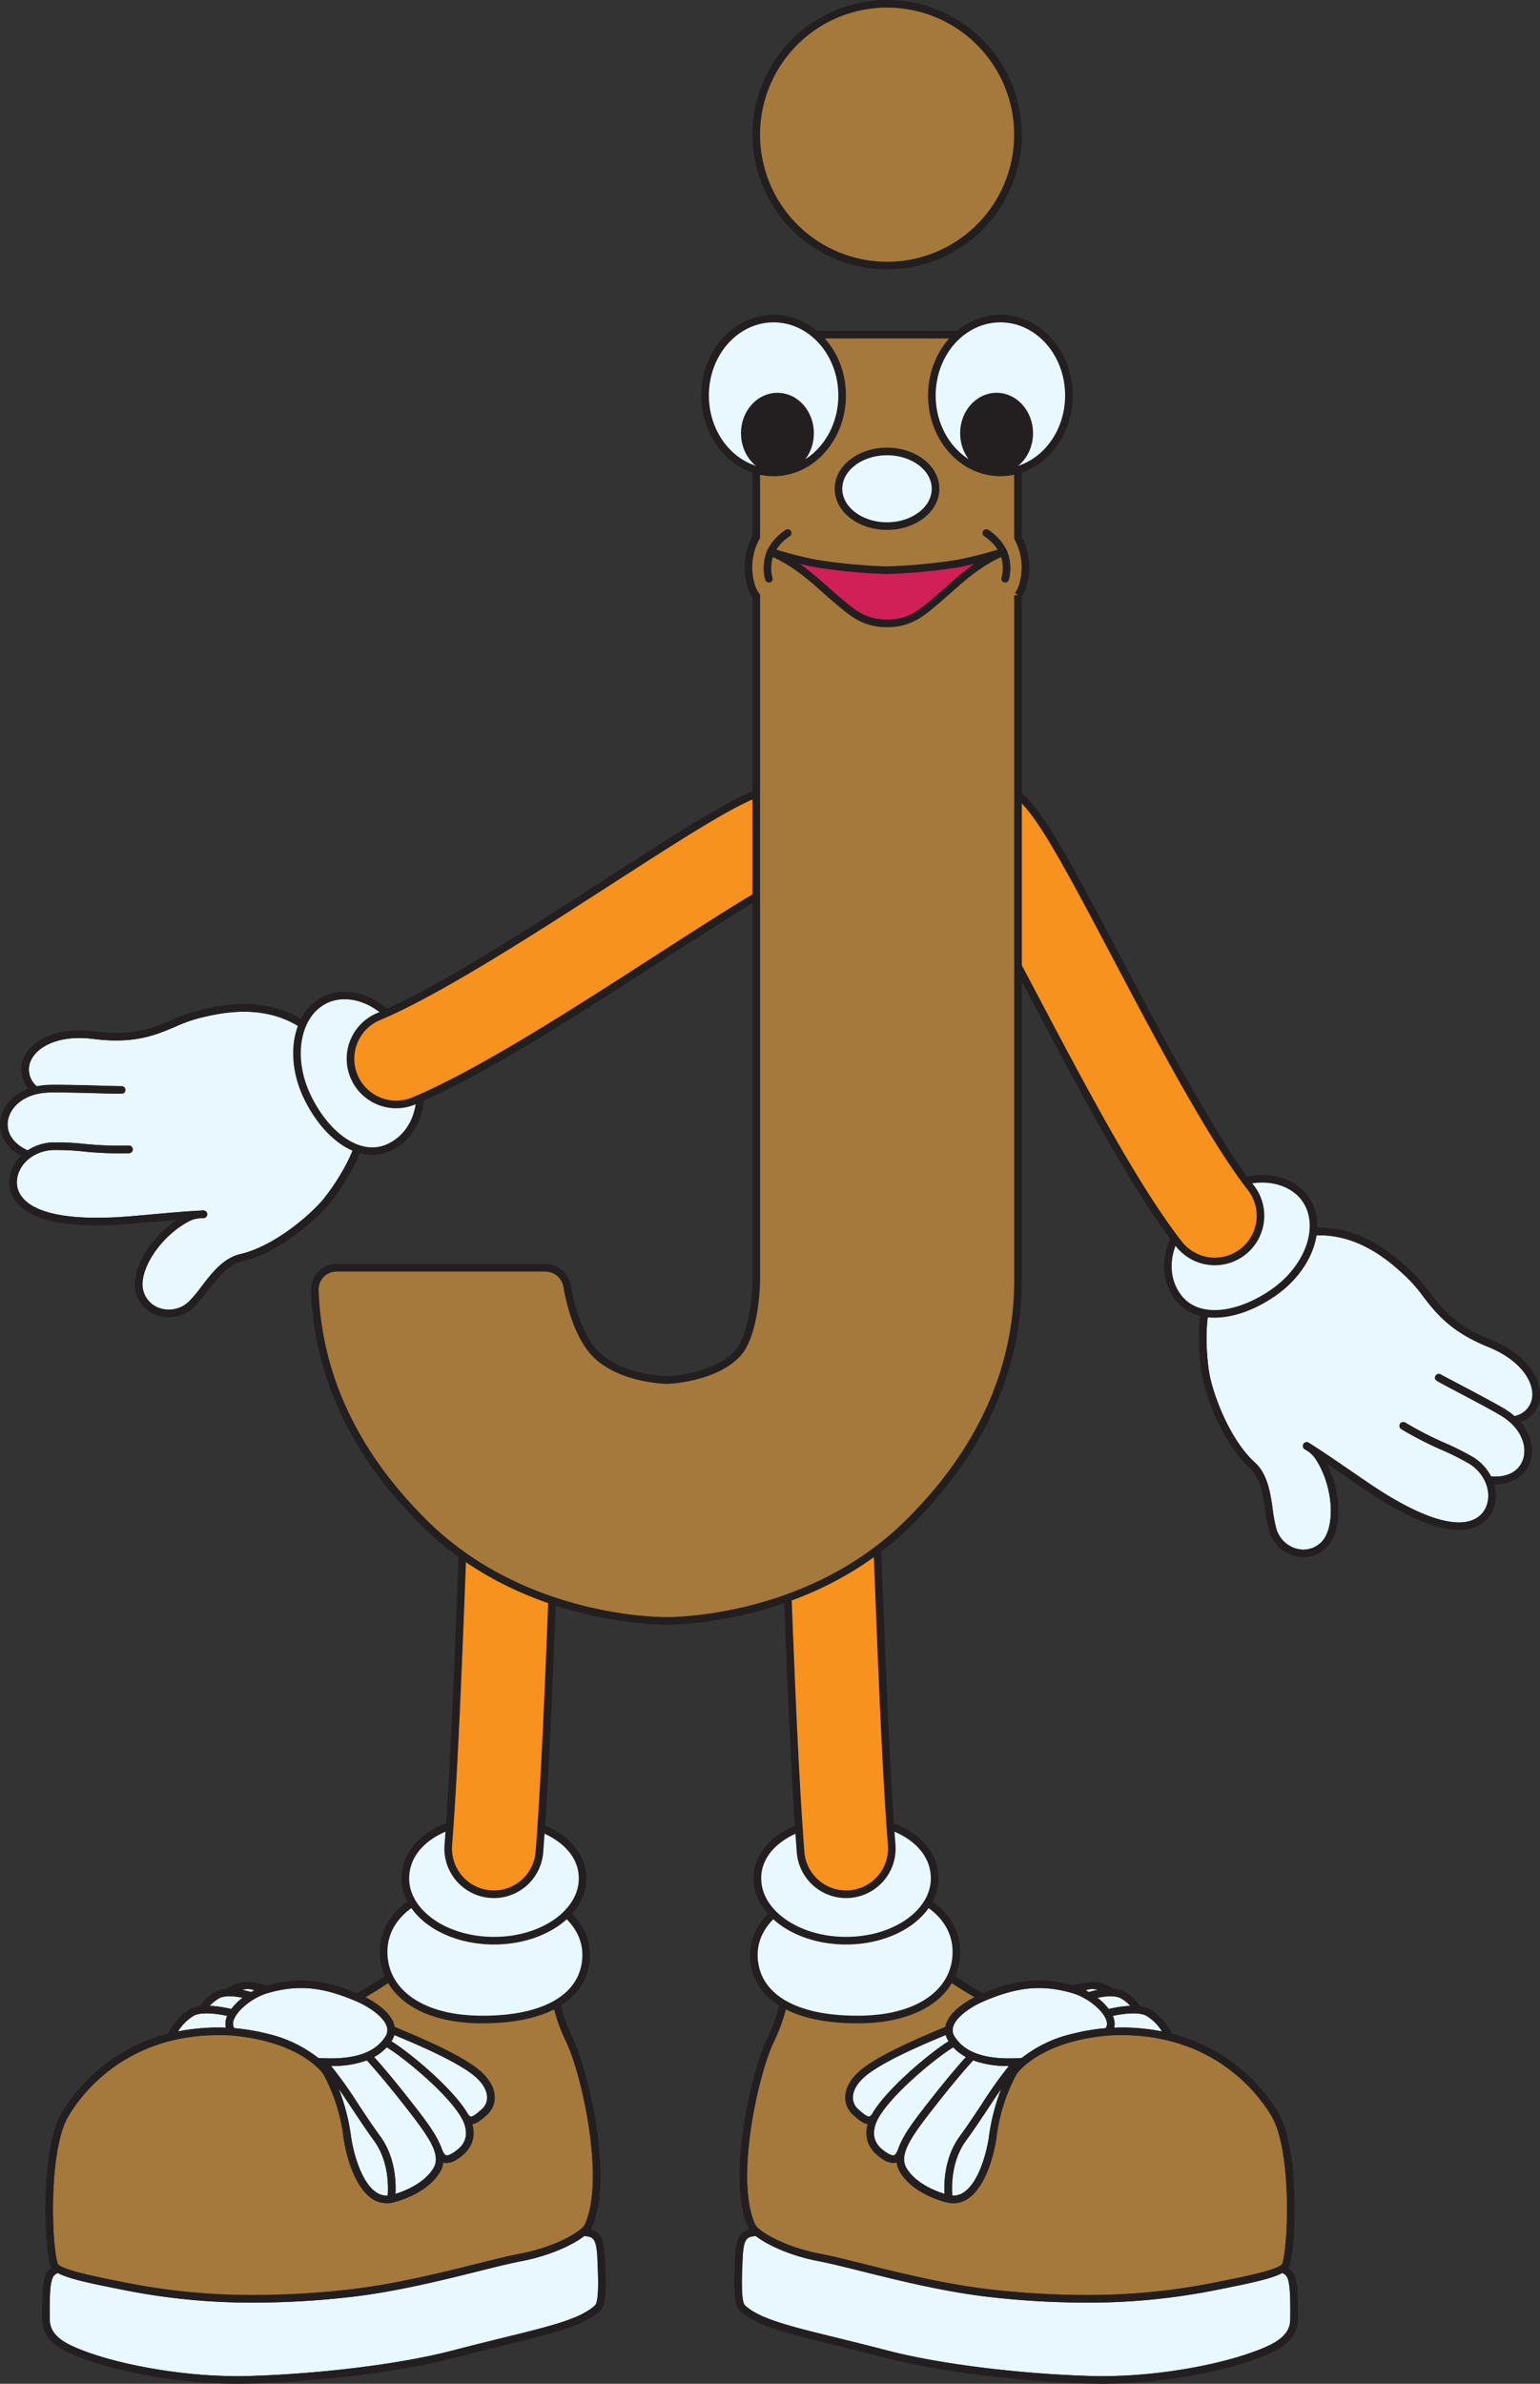
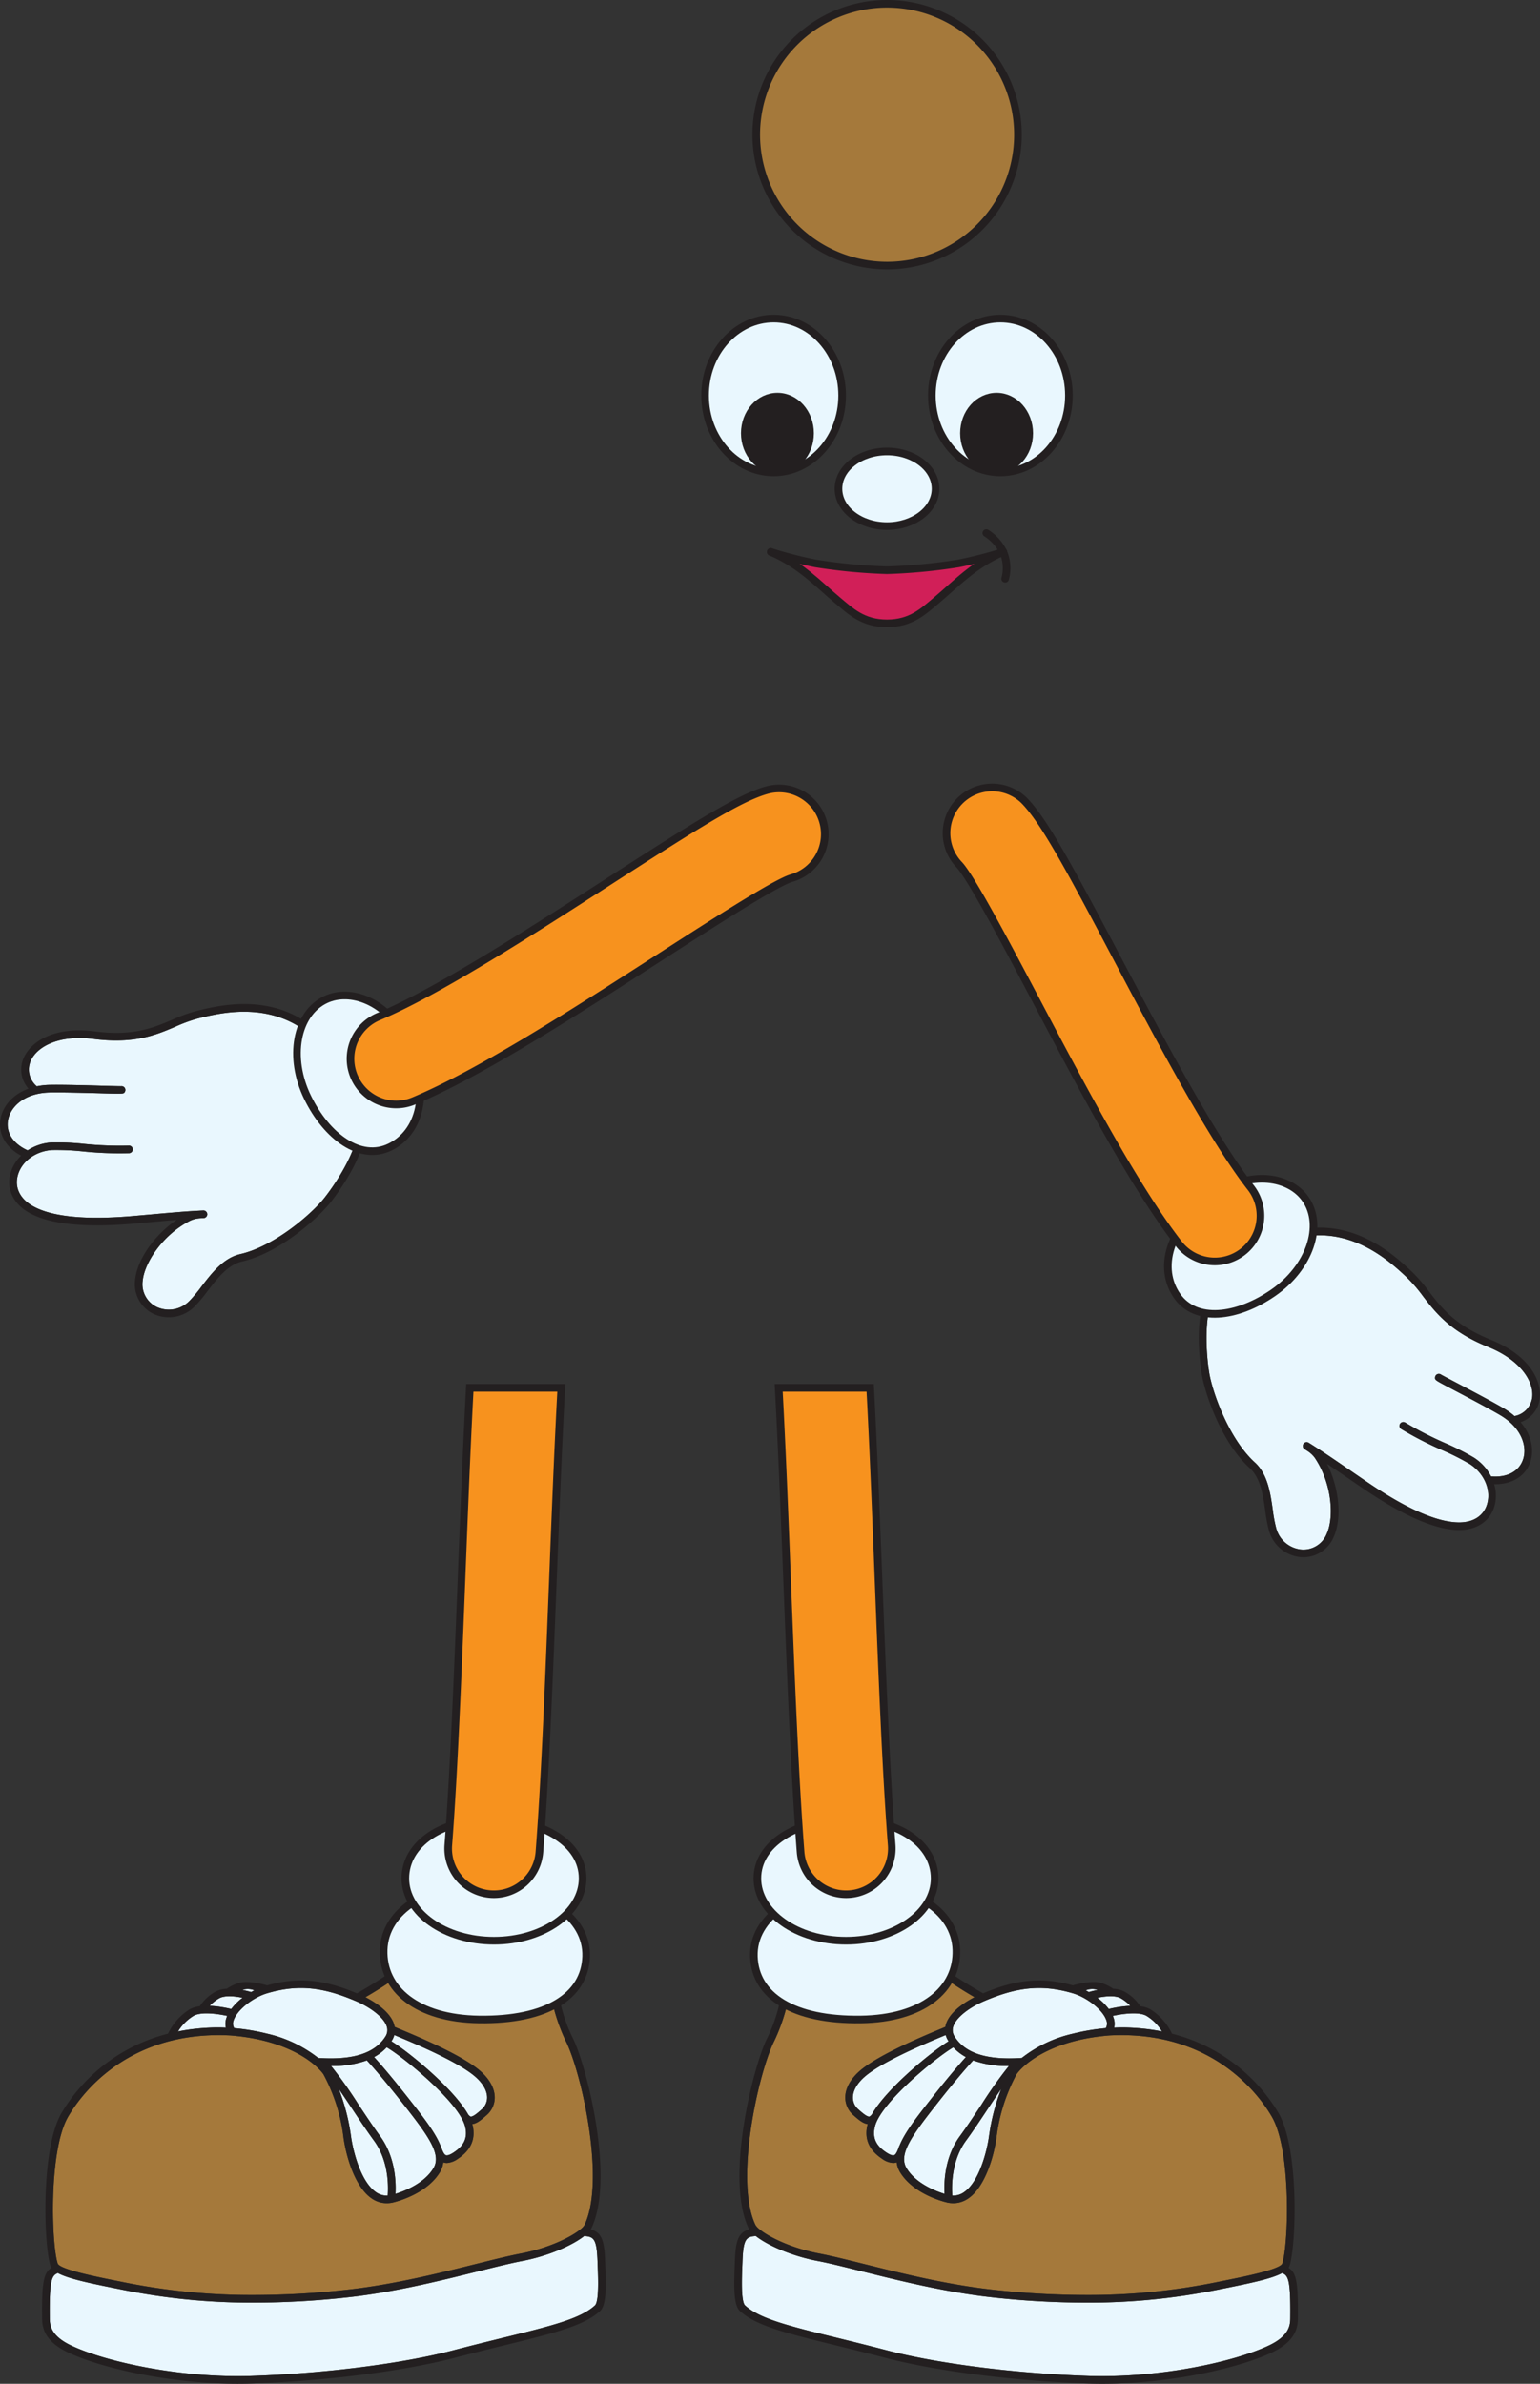
<svg xmlns="http://www.w3.org/2000/svg" viewBox="0 0 404.504 625.952">
  <rect x="0" y="0" width="404.504" height="625.952" fill="#333333" stroke="none" />
  <g id="Layer_2" data-name="Layer 2">
    <g id="j">
      <path d="M402.477,366.784a5.738,5.738,0,0,1-4.677,5.062,18.386,18.386,0,0,0-2.688-1.941c-2.819-1.674-8.822-4.836-12.8-6.927-1.777-.936-3.46-1.822-3.779-2.012a1,1,0,0,0-.582-.2h-.02a1,1,0,0,0-1,.98c-.013.652-.013.652,4.45,3,3.954,2.082,9.929,5.229,12.7,6.878,5.634,3.344,7.069,8.2,5.993,11.53-1.038,3.214-4.193,4.905-8.433,4.524h0a12.964,12.964,0,0,0-4.5-4.922,67.3,67.3,0,0,0-7.518-3.8,91.31,91.31,0,0,1-10.5-5.391,1,1,0,1,0-1.074,1.688,92.992,92.992,0,0,0,10.741,5.52,66.217,66.217,0,0,1,7.269,3.666c3.783,2.443,5.651,6.774,4.543,10.531-.9,3.048-3.572,4.8-7.333,4.8-5.677,0-13.718-3.507-23.9-10.423-1.594-1.083-3.164-2.16-4.689-3.208-3.706-2.542-7.216-4.949-10.174-6.814-.1-.069-.2-.129-.274-.176-.005,0-.011,0-.016-.007-.169-.105-.343-.216-.508-.318a1,1,0,0,0-1.051,1.7c.2.123.41.258.616.387a7.477,7.477,0,0,1,2.042,1.835c4.5,6.636,5.163,15.524,3.2,19.952a6.6,6.6,0,0,1-6.566,4.2,7.567,7.567,0,0,1-6.726-5.58,36.587,36.587,0,0,1-.915-4.912c-.623-4.363-1.329-9.309-4.7-12.378-6.851-6.228-11.209-18.54-12.018-23.748-1.186-7.624-1.266-20.384,3.564-22.169a1.035,1.035,0,0,0,.161-.077c.275-.162,6.75-3.986,9.341-6.382a44.312,44.312,0,0,1,9.378-6.413c14.6-3.811,25.072,6.043,29.549,10.257a39.636,39.636,0,0,1,4.193,4.882c3.348,4.351,7.143,9.282,17.118,13.317C399.427,357.144,402.859,362.755,402.477,366.784Z" fill="#e9f7fe" />
      <path d="M391.644,351.838c-9.471-3.831-12.934-8.331-16.283-12.683a41.224,41.224,0,0,0-4.407-5.118c-4.729-4.452-15.813-14.875-31.527-10.709a1,1,0,0,0,.511,1.933c14.656-3.881,25.159,6.009,29.645,10.232a39.636,39.636,0,0,1,4.193,4.882c3.348,4.351,7.143,9.282,17.118,13.317,8.533,3.452,11.965,9.063,11.583,13.092a5.738,5.738,0,0,1-4.677,5.062,18.386,18.386,0,0,0-2.688-1.941c-2.819-1.674-8.822-4.836-12.8-6.927-1.777-.936-3.46-1.822-3.779-2.012a1,1,0,0,0-.582-.2h-.02a1,1,0,0,0-1,.98c-.013.652-.013.652,4.45,3,3.954,2.082,9.929,5.229,12.7,6.878,5.634,3.344,7.069,8.2,5.993,11.53-1.038,3.214-4.193,4.905-8.433,4.524h0a12.964,12.964,0,0,0-4.5-4.922,67.3,67.3,0,0,0-7.518-3.8,91.31,91.31,0,0,1-10.5-5.391,1,1,0,1,0-1.074,1.688,92.992,92.992,0,0,0,10.741,5.52,66.217,66.217,0,0,1,7.269,3.666c3.783,2.443,5.651,6.774,4.543,10.531-.9,3.048-3.572,4.8-7.333,4.8-5.677,0-13.718-3.507-23.9-10.423-1.594-1.083-3.164-2.16-4.689-3.208-3.706-2.542-7.216-4.949-10.174-6.814-.1-.069-.2-.129-.274-.176-.005,0-.011,0-.016-.007-.169-.105-.343-.216-.508-.318a1,1,0,0,0-1.051,1.7c.2.123.41.258.616.387a7.477,7.477,0,0,1,2.042,1.835c4.5,6.636,5.163,15.524,3.2,19.952a6.6,6.6,0,0,1-6.566,4.2,7.567,7.567,0,0,1-6.726-5.58,36.587,36.587,0,0,1-.915-4.912c-.623-4.363-1.329-9.309-4.7-12.378-6.851-6.228-11.209-18.54-12.018-23.748-1.186-7.624-1.266-20.384,3.564-22.169a1,1,0,1,0-.693-1.876c-6.445,2.381-6.079,16.428-4.848,24.353.762,4.9,5,17.97,12.65,24.92,2.843,2.584,3.5,7.152,4.071,11.181a37.829,37.829,0,0,0,.976,5.195,9.55,9.55,0,0,0,8.515,7.01c.193.013.383.019.573.019a8.651,8.651,0,0,0,7.953-5.407c2.194-4.966,1.369-12.841-1.769-19.11,1.591,1.075,3.256,2.217,4.966,3.39,1.528,1.05,3.1,2.129,4.7,3.214,10.519,7.145,18.938,10.768,25.023,10.768,4.642,0,8.1-2.329,9.251-6.231a10.226,10.226,0,0,0-.063-5.818c.107,0,.218.015.323.015,4.527,0,8-2.211,9.207-5.96.963-2.978.355-6.9-2.587-10.326a7.488,7.488,0,0,0,5.067-6.472C404.888,362.554,401.781,355.939,391.644,351.838Z" fill="#231f20" />
      <path d="M309.142,340.248c4.863,7.052,15.717,5.828,25.259-.754s13.4-17.682,8.469-24.683c-4.129-5.858-14.311-7.667-23.831-1.1C306.485,322.369,304.279,333.2,309.142,340.248Z" fill="#e9f7fe" stroke="#231f20" stroke-linecap="round" stroke-linejoin="round" stroke-width="2" />
      <path d="M319.1,331.242a11.978,11.978,0,0,1-9.475-4.625c-11.6-14.889-25.4-41.029-37.576-64.093-7.573-14.347-17-32.2-20.125-35.48A12,12,0,0,1,268.9,210.089c5.259,5.26,11.971,17.755,24.364,41.231,11.13,21.086,24.984,47.329,35.283,60.545a12,12,0,0,1-9.457,19.377Z" fill="#f7921e" stroke="#231f20" stroke-miterlimit="10" stroke-width="2" />
      <path d="M24.591,272.82c10.671,1.376,16.4-1.06,21.448-3.21a39.538,39.538,0,0,1,6.049-2.2c5.968-1.476,19.924-4.93,30.781,5.553A44.365,44.365,0,0,1,87.9,283.154c1.083,3.358,4.85,9.867,5.01,10.143a.977.977,0,0,0,.1.145c3.334,3.925-3,15.006-7.767,21.069-3.259,4.141-13.095,12.733-22.121,14.8-4.447,1.019-7.488,4.982-10.171,8.48a36.643,36.643,0,0,1-3.2,3.831,7.569,7.569,0,0,1-8.6,1.565,6.6,6.6,0,0,1-3.662-6.882c.465-4.82,5.407-12.237,12.578-15.816a7.491,7.491,0,0,1,2.681-.6c.242-.011.491-.025.726-.034a1,1,0,1,0-.082-2c-.193.008-.4.019-.6.028-.007,0-.012,0-.018,0-.089,0-.2.01-.325.019-3.492.174-7.732.55-12.208.949-1.843.165-3.74.333-5.66.5-12.265,1.033-20.992.145-25.939-2.639-3.279-1.845-4.751-4.679-4.039-7.776.877-3.818,4.629-6.675,9.124-6.949a66.079,66.079,0,0,1,8.132.37,92.929,92.929,0,0,0,12.069.457,1,1,0,0,0-.109-2,91.539,91.539,0,0,1-11.8-.453,67.009,67.009,0,0,0-8.417-.373,12.948,12.948,0,0,0-6.337,2.081l0,0c-3.881-1.748-5.8-4.769-5.13-8.079.7-3.429,4.328-6.957,10.878-7.109,3.228-.075,9.979.113,14.446.238,5.042.14,5.042.14,5.35-.434a1,1,0,0,0-.39-1.345l-.018-.01a1,1,0,0,0-.606-.11c-.372.009-2.272-.044-4.28-.1-4.488-.126-11.27-.315-14.548-.239a18.44,18.44,0,0,0-3.295.374,5.738,5.738,0,0,1-1.592-6.705C9.718,274.849,15.462,271.643,24.591,272.82Z" fill="#e9f7fe" />
      <path d="M24.847,270.836c10.132,1.307,15.357-.916,20.409-3.067a41.225,41.225,0,0,1,6.351-2.3c6.305-1.56,21.076-5.207,32.728,6.129a1,1,0,0,1-1.395,1.435c-10.867-10.571-24.871-7.1-30.852-5.623a39.538,39.538,0,0,0-6.049,2.2c-5.051,2.15-10.777,4.586-21.448,3.21-9.129-1.177-14.873,2.029-16.515,5.729a5.738,5.738,0,0,0,1.592,6.705,18.44,18.44,0,0,1,3.3-.374c3.278-.076,10.06.113,14.548.239,2.008.056,3.908.109,4.28.1a1,1,0,0,1,.606.11l.018.01a1,1,0,0,1,.39,1.345c-.308.574-.308.574-5.35.434-4.467-.125-11.218-.313-14.446-.238-6.55.152-10.183,3.68-10.878,7.109-.671,3.31,1.249,6.331,5.13,8.079l0,0A12.948,12.948,0,0,1,13.6,299.99a67.009,67.009,0,0,1,8.417.373,91.539,91.539,0,0,0,11.8.453,1,1,0,0,1,.109,2,92.929,92.929,0,0,1-12.069-.457,66.079,66.079,0,0,0-8.132-.37c-4.495.274-8.247,3.131-9.124,6.949-.712,3.1.76,5.931,4.039,7.776,4.947,2.784,13.674,3.672,25.939,2.639,1.92-.163,3.817-.331,5.66-.5,4.476-.4,8.716-.775,12.208-.949.124-.009.236-.016.325-.019.006,0,.011,0,.018,0,.2-.009.405-.02.6-.028a1,1,0,1,1,.082,2c-.235.009-.484.023-.726.034a7.491,7.491,0,0,0-2.681.6c-7.171,3.579-12.113,11-12.578,15.816a6.6,6.6,0,0,0,3.662,6.882,7.569,7.569,0,0,0,8.6-1.565,36.643,36.643,0,0,0,3.2-3.831c2.683-3.5,5.724-7.461,10.171-8.48,9.026-2.068,18.862-10.66,22.121-14.8,4.772-6.063,11.1-17.144,7.767-21.069a1,1,0,1,1,1.524-1.3c4.449,5.237-2.759,17.3-7.719,23.6-3.066,3.894-13.175,13.206-23.246,15.513-3.746.858-6.553,4.519-9.032,7.748a37.831,37.831,0,0,1-3.4,4.048A9.548,9.548,0,0,1,40.28,344.99q-.261-.125-.508-.265a8.65,8.65,0,0,1-4.279-8.612c.523-5.4,5.1-11.862,10.913-15.786-1.913.157-3.924.335-5.989.519-1.847.165-3.746.334-5.671.5-12.671,1.068-21.784.1-27.087-2.888-4.046-2.277-5.918-6-5.007-9.967a10.226,10.226,0,0,1,2.908-5.039c-.094-.051-.2-.094-.289-.146-3.944-2.22-5.883-5.848-5.1-9.71.621-3.067,3.076-6.189,7.319-7.729a7.489,7.489,0,0,1-1.242-8.125C8.049,273.68,14,269.438,24.847,270.836Z" fill="#231f20" />
      <path d="M102.429,301.2c-7.7,3.76-16.556-2.629-21.643-13.045s-3.009-21.984,4.725-25.665c6.471-3.079,16.232.338,21.308,10.73C113.512,286.921,110.125,297.439,102.429,301.2Z" fill="#e9f7fe" stroke="#231f20" stroke-linecap="round" stroke-linejoin="round" stroke-width="2" />
      <path d="M98.172,288.469a11.977,11.977,0,0,0,10.525.617c17.413-7.286,42.259-23.3,64.181-37.427,13.636-8.788,30.608-19.726,34.939-21.049a12,12,0,1,0-6.488-23.106c-7.162,2-19.139,9.6-41.453,23.982-20.042,12.917-44.985,28.992-60.442,35.459a12,12,0,0,0-1.262,21.524Z" fill="#f7921e" stroke="#231f20" stroke-miterlimit="10" stroke-width="2" />
      <path d="M288.3,522.538a23.32,23.32,0,0,0-2.293.556q-.417-.24-.838-.454A4.43,4.43,0,0,1,288.3,522.538Z" fill="#e9f7fe" />
      <path d="M301.117,529.331a12.3,12.3,0,0,1,4.1,4.1,54.417,54.417,0,0,0-10.68-1.031c-.62,0-1.255.032-1.885.052a4.643,4.643,0,0,0-.133-2.521c-.062-.195-.14-.388-.222-.581C294.682,528.823,299.089,528.188,301.117,529.331Z" fill="#e9f7fe" />
      <path d="M294.422,524.742a10.835,10.835,0,0,1,2.475,1.964,30,30,0,0,0-5.664.836,15.346,15.346,0,0,0-2.97-2.949C290.239,524.185,292.96,523.9,294.422,524.742Z" fill="#e9f7fe" />
      <path d="M257.818,552.613c-1.928,2.9-3.921,5.9-5.685,8.3-4.058,5.53-4.208,12.23-4.04,15.17-2.431-.753-7.54-2.743-9.959-6.724-2.221-3.652,1.378-8.548,7.931-16.887,5.415-6.894,8.619-10.433,9.552-11.438a26.471,26.471,0,0,0,9.375,1.474A110.8,110.8,0,0,0,257.818,552.613Z" fill="#e9f7fe" />
      <path d="M262.982,548.525a54.725,54.725,0,0,0-3.223,12.539c-.581,4.086-2.587,11.735-6.417,14.478a4.9,4.9,0,0,1-3.207.992c-.176-2.239-.328-9.069,3.611-14.437,1.79-2.442,3.8-5.458,5.737-8.375C260.6,552.039,261.82,550.207,262.982,548.525Z" fill="#e9f7fe" />
      <path d="M229.867,558.171c1.811-6.417,16.544-18.308,20.539-20.565a12.711,12.711,0,0,0,3.3,2.551c-1.327,1.456-4.375,4.92-9.213,11.078-3.711,4.725-6.821,8.692-8.221,12.167a.937.937,0,0,0-.109.19c-.351,1.053-.782,2.153-1.321,2.338-.407.14-1.141-.128-2.076-.751C230.854,563.906,228.8,561.96,229.867,558.171Z" fill="#e9f7fe" />
      <path d="M228.971,555.278a.954.954,0,0,0-.084.073c-.317.4-.525.424-.594.431-.605.037-1.707-.9-2.667-1.744l-.135-.12a4.075,4.075,0,0,1-1.467-3.214c.036-1.884,1.287-3.92,3.521-5.734,4.769-3.871,15.541-8.376,20.142-10.3l.713-.3a5.588,5.588,0,0,0,.692,1.535c.024.038.052.073.077.11C245,538.515,232.888,548.323,228.971,555.278Z" fill="#e9f7fe" />
      <path d="M336.821,594.355c-.5,1.543-9.876,3.428-14.912,4.441l-2.024.409a168.863,168.863,0,0,1-34.772,3.436,224.148,224.148,0,0,1-24.628-1.423c-11.83-1.315-23.966-4.336-33.717-6.765-4.56-1.135-8.5-2.115-11.494-2.686-9.446-1.8-16.091-5.936-16.86-7.557-5.468-11.544.675-39.221,4.733-47.814a48.236,48.236,0,0,0,3.454-9.456,27.039,27.039,0,0,0,8.1,1.059,80.21,80.21,0,0,0,12.766-1.307l.618-.1a68.782,68.782,0,0,0,14.319-4.353c2.749-1.08,5.122-2.013,6.434-2.013a1.145,1.145,0,0,1,.607.124c2.2,1.482,4.377,2.836,6.538,4.088-2.318,1.191-6.5,3.749-7.528,7.149a5.592,5.592,0,0,0-.152.653c-.369.158-.837.353-1.393.585-4.679,1.957-15.638,6.539-20.63,10.592-2.7,2.192-4.213,4.767-4.26,7.249a6.1,6.1,0,0,0,2.146,4.755l.135.118c1.206,1.063,2.357,2.062,3.609,2.214-1,3.709.254,6.769,3.741,9.09a5.489,5.489,0,0,0,2.941,1.126,2.728,2.728,0,0,0,.893-.147c.015,0,.028-.014.043-.02a6.371,6.371,0,0,0,.892,2.6c3.662,6.025,12.171,7.918,12.584,8.006l.013,0h0l.016,0a7.316,7.316,0,0,0,1.362.13,6.938,6.938,0,0,0,4.106-1.373c4.094-2.932,6.455-10.356,7.233-15.823a46.894,46.894,0,0,1,5.307-16.722.778.778,0,0,0,.059-.068c.056-.085,5.871-8.556,24.216-10.067,1.075-.059,2.156-.089,3.211-.089,25.2,0,36.649,16.417,39.556,21.448C339.242,564.764,338.446,589.371,336.821,594.355Z" fill="#a5793b" />
      <path d="M258.145,525.62c.807-.353,1.588-.669,2.36-.969,7.86-3.058,14.016-3.391,21.293-1.241,3.846,1.136,7.963,4.466,8.812,7.127a2.366,2.366,0,0,1-.13,1.975l-.03.05a56.165,56.165,0,0,0-8.711,1.47,33.918,33.918,0,0,0-13.346,6.353c-9.054.63-14.819-1.181-17.615-5.556a3.055,3.055,0,0,1-.405-2.661c.758-2.5,4.423-5.073,7.732-6.53Z" fill="#e9f7fe" />
      <path d="M338.911,608.579c-.015,1.743-.043,4.66-5.587,7.3-9.113,4.34-28.8,8.6-47.305,8.016-19.3-.634-39.652-3.212-53.106-6.729-4.912-1.283-9.315-2.365-13.2-3.32-12.575-3.091-20.165-4.956-24.006-8.468-1.093-1-.844-7.322-.738-10.022.019-.482.036-.932.05-1.337.192-6.116.962-6.7,3.509-6.859,3.109,2.443,9.334,5.23,16.371,6.571,2.943.56,6.855,1.534,11.385,2.663,9.81,2.442,22.017,5.482,33.98,6.811a226.189,226.189,0,0,0,24.849,1.435,170.813,170.813,0,0,0,35.171-3.477l2.019-.407c6.894-1.387,11.876-2.478,14.47-3.885C338.355,597.524,339.011,598.483,338.911,608.579Z" fill="#e9f7fe" />
      <path d="M338.455,595.5a2.155,2.155,0,0,0,.268-.525c1.739-5.336,2.6-30.6-2.9-40.127a45.645,45.645,0,0,0-27.981-20.828,15.346,15.346,0,0,0-5.743-6.431,7.286,7.286,0,0,0-2.614-.783c-.009-.018-.009-.039-.02-.057a11.7,11.7,0,0,0-4.039-3.736,6.913,6.913,0,0,0-3.024-.792,11.3,11.3,0,0,0-3.281-1.556c-2.352-.685-6.605.465-7.084.6a.982.982,0,0,0-.177.09c-8-2.26-14.757-1.675-23.634,2.064q-3.786-2.123-7.656-4.725a3.033,3.033,0,0,0-1.726-.466c-1.691,0-4.107.95-7.165,2.152a67.152,67.152,0,0,1-13.91,4.239l-.62.1A78.774,78.774,0,0,1,214.706,526a22.843,22.843,0,0,1-8.479-1.32,1,1,0,0,0-1.369.784,40.317,40.317,0,0,1-3.52,10.079c-3.617,7.659-10.861,36.584-4.73,49.524a3.281,3.281,0,0,0,.214.355c-2.988.77-3.633,3.159-3.8,8.535-.013.4-.03.846-.05,1.322-.214,5.444-.258,10.073,1.388,11.578,4.217,3.855,11.994,5.766,24.878,8.933,3.879.953,8.274,2.033,13.172,3.314,13.586,3.55,34.1,6.153,53.544,6.791q1.806.06,3.617.058c17.733,0,35.885-4.109,44.614-8.266,6.674-3.179,6.711-7.17,6.729-9.155C341,599.249,340.5,596.772,338.455,595.5Zm-37.338-66.168a12.3,12.3,0,0,1,4.1,4.1,54.417,54.417,0,0,0-10.68-1.031c-.62,0-1.255.032-1.885.052a4.643,4.643,0,0,0-.133-2.521c-.062-.195-.14-.388-.222-.581C294.682,528.823,299.089,528.188,301.117,529.331Zm-6.695-4.589a10.835,10.835,0,0,1,2.475,1.964,30,30,0,0,0-5.664.836,15.346,15.346,0,0,0-2.97-2.949C290.239,524.185,292.96,523.9,294.422,524.742Zm-6.118-2.2a23.32,23.32,0,0,0-2.293.556q-.417-.24-.838-.454A4.43,4.43,0,0,1,288.3,522.538Zm-30.159,3.082c.807-.353,1.588-.669,2.36-.969,7.86-3.058,14.016-3.391,21.293-1.241,3.846,1.136,7.963,4.466,8.812,7.127a2.366,2.366,0,0,1-.13,1.975l-.03.05a56.165,56.165,0,0,0-8.711,1.47,33.918,33.918,0,0,0-13.346,6.353c-9.054.63-14.819-1.181-17.615-5.556a3.055,3.055,0,0,1-.405-2.661c.758-2.5,4.423-5.073,7.732-6.53Zm-.327,26.993c-1.928,2.9-3.921,5.9-5.685,8.3-4.058,5.53-4.208,12.23-4.04,15.17-2.431-.753-7.54-2.743-9.959-6.724-2.221-3.652,1.378-8.548,7.931-16.887,5.415-6.894,8.619-10.433,9.552-11.438a26.471,26.471,0,0,0,9.375,1.474A110.8,110.8,0,0,0,257.818,552.613Zm5.164-4.088a54.725,54.725,0,0,0-3.223,12.539c-.581,4.086-2.587,11.735-6.417,14.478a4.9,4.9,0,0,1-3.207.992c-.176-2.239-.328-9.069,3.611-14.437,1.79-2.442,3.8-5.458,5.737-8.375C260.6,552.039,261.82,550.207,262.982,548.525Zm-33.115,9.646c1.811-6.417,16.544-18.308,20.539-20.565a12.711,12.711,0,0,0,3.3,2.551c-1.327,1.456-4.375,4.92-9.213,11.078-3.711,4.725-6.821,8.692-8.221,12.167a.937.937,0,0,0-.109.19c-.351,1.053-.782,2.153-1.321,2.338-.407.14-1.141-.128-2.076-.751C230.854,563.906,228.8,561.96,229.867,558.171Zm-.9-2.893a.954.954,0,0,0-.084.073c-.317.4-.525.424-.594.431-.605.037-1.707-.9-2.667-1.744l-.135-.12a4.075,4.075,0,0,1-1.467-3.214c.036-1.884,1.287-3.92,3.521-5.734,4.769-3.871,15.541-8.376,20.142-10.3l.713-.3a5.588,5.588,0,0,0,.692,1.535c.024.038.052.073.077.11C245,538.515,232.888,548.323,228.971,555.278ZM203.147,536.4a48.236,48.236,0,0,0,3.454-9.456,27.039,27.039,0,0,0,8.1,1.059,80.21,80.21,0,0,0,12.766-1.307l.618-.1a68.782,68.782,0,0,0,14.319-4.353c2.749-1.08,5.122-2.013,6.434-2.013a1.145,1.145,0,0,1,.607.124c2.2,1.482,4.377,2.836,6.538,4.088-2.318,1.191-6.5,3.749-7.528,7.149a5.592,5.592,0,0,0-.152.653c-.369.158-.837.353-1.393.585-4.679,1.957-15.638,6.539-20.63,10.592-2.7,2.192-4.213,4.767-4.26,7.249a6.1,6.1,0,0,0,2.146,4.755l.135.118c1.206,1.063,2.357,2.062,3.609,2.214-1,3.709.254,6.769,3.741,9.09a5.489,5.489,0,0,0,2.941,1.126,2.728,2.728,0,0,0,.893-.147c.015,0,.028-.014.043-.02a6.371,6.371,0,0,0,.892,2.6c3.662,6.025,12.171,7.918,12.584,8.006l.013,0h0l.016,0a7.316,7.316,0,0,0,1.362.13,6.938,6.938,0,0,0,4.106-1.373c4.094-2.932,6.455-10.356,7.233-15.823a46.894,46.894,0,0,1,5.307-16.722.778.778,0,0,0,.059-.068c.056-.085,5.871-8.556,24.216-10.067,1.075-.059,2.156-.089,3.211-.089,25.2,0,36.649,16.417,39.556,21.448,5.153,8.917,4.357,33.524,2.732,38.508-.5,1.543-9.876,3.428-14.912,4.441l-2.024.409a168.863,168.863,0,0,1-34.772,3.436,224.148,224.148,0,0,1-24.628-1.423c-11.83-1.315-23.966-4.336-33.717-6.765-4.56-1.135-8.5-2.115-11.494-2.686-7.546-1.437-13.294-4.364-15.7-6.31a1,1,0,0,0-.172-.139,3.9,3.9,0,0,1-.991-1.108C192.946,572.666,199.089,544.989,203.147,536.4Zm135.764,72.183c-.015,1.743-.043,4.66-5.587,7.3-9.113,4.34-28.8,8.6-47.305,8.016-19.3-.634-39.652-3.212-53.106-6.729-4.912-1.283-9.315-2.365-13.2-3.32-12.575-3.091-20.165-4.956-24.006-8.468-1.093-1-.844-7.322-.738-10.022.019-.482.036-.932.05-1.337.192-6.116.962-6.7,3.509-6.859,3.109,2.443,9.334,5.23,16.371,6.571,2.943.56,6.855,1.534,11.385,2.663,9.81,2.442,22.017,5.482,33.98,6.811a226.189,226.189,0,0,0,24.849,1.435,170.813,170.813,0,0,0,35.171-3.477l2.019-.407c6.894-1.387,11.876-2.478,14.47-3.885C338.355,597.524,339.011,598.483,338.911,608.579Z" fill="#231f20" />
      <path d="M198.011,513.766c.343,10.325,10.277,16.777,28.1,16.529,16.318-.229,25.433-7.97,25.09-18.3s-11.627-17.656-27.508-16.792C209.02,496.005,197.668,503.44,198.011,513.766Z" fill="#e9f7fe" stroke="#231f20" stroke-linecap="round" stroke-linejoin="round" stroke-width="2" />
      <path d="M198.937,493.235c0,9.041,10.424,16.372,23.283,16.372s23.282-7.331,23.282-16.372-9.653-15.782-23.567-15.488C209.08,478.02,198.937,484.193,198.937,493.235Z" fill="#e9f7fe" stroke="#231f20" stroke-linecap="round" stroke-linejoin="round" stroke-width="2" />
      <path d="M230.73,414.122c-.66-16.883-1.336-34.144-2.166-49.691H204.53c.852,15.7,1.543,33.365,2.218,50.63.991,25.308,2.014,51.479,3.536,71.269a12,12,0,0,0,11.953,11.081c.308,0,.62-.013.932-.036a12,12,0,0,0,11.045-12.885C232.726,465.15,231.711,439.209,230.73,414.122Z" fill="#f7921e" stroke="#231f20" stroke-miterlimit="10" stroke-width="2" />
      <path d="M66.8,522.64q-.42.215-.838.454a23.245,23.245,0,0,0-2.293-.556A4.43,4.43,0,0,1,66.8,522.64Z" fill="#e9f7fe" />
      <path d="M59.679,529.349c-.083.193-.161.386-.223.581a4.643,4.643,0,0,0-.133,2.521c-.63-.02-1.265-.052-1.884-.052a54.42,54.42,0,0,0-10.681,1.031,12.3,12.3,0,0,1,4.1-4.1C52.882,528.188,57.289,528.823,59.679,529.349Z" fill="#e9f7fe" />
      <path d="M63.708,524.593a15.374,15.374,0,0,0-2.97,2.949,29.989,29.989,0,0,0-5.663-.836,10.8,10.8,0,0,1,2.474-1.964C59.011,523.9,61.732,524.185,63.708,524.593Z" fill="#e9f7fe" />
      <path d="M86.979,542.508a26.471,26.471,0,0,0,9.375-1.474c.934,1,4.137,4.544,9.552,11.438,6.553,8.339,10.152,13.235,7.931,16.887-2.419,3.981-7.528,5.971-9.959,6.724.168-2.94.018-9.64-4.04-15.17-1.764-2.4-3.757-5.4-5.685-8.3A110.8,110.8,0,0,0,86.979,542.508Z" fill="#e9f7fe" />
      <path d="M92.488,553.722c1.941,2.917,3.947,5.933,5.737,8.375,3.939,5.368,3.787,12.2,3.611,14.437a4.9,4.9,0,0,1-3.207-.992c-3.83-2.743-5.836-10.392-6.417-14.478a54.725,54.725,0,0,0-3.223-12.539C90.151,550.207,91.369,552.039,92.488,553.722Z" fill="#e9f7fe" />
      <path d="M119.206,565.179c-.934.623-1.669.891-2.076.751-.539-.185-.97-1.285-1.321-2.338a.937.937,0,0,0-.109-.19c-1.4-3.475-4.509-7.442-8.221-12.167-4.838-6.158-7.886-9.622-9.213-11.078a12.711,12.711,0,0,0,3.3-2.551c4,2.257,18.728,14.148,20.54,20.565C123.173,561.96,121.117,563.906,119.206,565.179Z" fill="#e9f7fe" />
      <path d="M102.8,536.017c.025-.037.053-.072.077-.11a5.588,5.588,0,0,0,.692-1.535l.713.3c4.6,1.923,15.373,6.428,20.142,10.3,2.234,1.814,3.485,3.85,3.521,5.734a4.077,4.077,0,0,1-1.466,3.214l-.136.12c-.96.844-2.062,1.781-2.667,1.744-.069-.007-.277-.026-.594-.431a.954.954,0,0,0-.084-.073C119.083,548.323,106.967,538.515,102.8,536.017Z" fill="#e9f7fe" />
      <path d="M17.882,555.847c2.907-5.031,14.351-21.448,39.557-21.448,1.055,0,2.135.03,3.21.089,18.345,1.511,24.16,9.982,24.216,10.067a.778.778,0,0,0,.059.068,46.91,46.91,0,0,1,5.308,16.722c.777,5.467,3.138,12.891,7.232,15.823a6.938,6.938,0,0,0,4.106,1.373,7.316,7.316,0,0,0,1.362-.13l.016,0h0l.013,0c.413-.088,8.922-1.981,12.584-8.006a6.371,6.371,0,0,0,.892-2.6c.015.006.028.015.044.02a2.722,2.722,0,0,0,.892.147,5.489,5.489,0,0,0,2.941-1.126c3.487-2.321,4.738-5.381,3.741-9.09,1.252-.152,2.4-1.151,3.609-2.214l.135-.118a6.1,6.1,0,0,0,2.146-4.755c-.047-2.482-1.56-5.057-4.26-7.249-4.992-4.053-15.951-8.635-20.63-10.592-.556-.232-1.023-.427-1.393-.585a5.592,5.592,0,0,0-.152-.653c-1.032-3.4-5.21-5.958-7.528-7.149,2.161-1.252,4.34-2.606,6.538-4.088a1.145,1.145,0,0,1,.607-.124c1.312,0,3.686.933,6.434,2.013a68.782,68.782,0,0,0,14.319,4.353l.618.1A80.21,80.21,0,0,0,137.265,528a27.039,27.039,0,0,0,8.105-1.059,48.305,48.305,0,0,0,3.454,9.456c4.058,8.593,10.2,36.27,4.733,47.814-.769,1.621-7.414,5.758-16.86,7.557-3,.571-6.934,1.551-11.494,2.686-9.751,2.429-21.887,5.45-33.717,6.765a224.148,224.148,0,0,1-24.628,1.423,168.863,168.863,0,0,1-34.772-3.436l-2.023-.409c-5.037-1.013-14.41-2.9-14.913-4.441C13.525,589.371,12.73,564.764,17.882,555.847Z" fill="#a5793b" />
      <path d="M93.866,525.638c3.309,1.457,6.974,4.034,7.732,6.53a3.055,3.055,0,0,1-.405,2.661c-2.8,4.375-8.561,6.186-17.615,5.556a33.918,33.918,0,0,0-13.346-6.353,56.165,56.165,0,0,0-8.711-1.47l-.03-.05a2.366,2.366,0,0,1-.13-1.975c.849-2.661,4.966-5.991,8.812-7.127,7.277-2.15,13.433-1.817,21.293,1.241.772.3,1.553.616,2.36.969Z" fill="#e9f7fe" />
      <path d="M15.2,596.872c2.594,1.407,7.576,2.5,14.47,3.885l2.02.407a170.792,170.792,0,0,0,35.17,3.477,226.189,226.189,0,0,0,24.849-1.435c11.963-1.329,24.17-4.369,33.98-6.811,4.53-1.129,8.442-2.1,11.385-2.663,7.037-1.341,13.262-4.128,16.371-6.571,2.547.162,3.317.743,3.509,6.859.014.4.031.855.05,1.337.106,2.7.355,9.022-.738,10.022-3.841,3.512-11.431,5.377-24.006,8.468-3.885.955-8.288,2.037-13.2,3.32-13.453,3.517-33.8,6.095-53.106,6.729-18.5.588-38.192-3.676-47.3-8.016-5.545-2.641-5.573-5.558-5.588-7.3C12.96,598.483,13.616,597.524,15.2,596.872Z" fill="#e9f7fe" />
      <path d="M11.059,608.531c.018,1.985.055,5.976,6.729,9.155,8.729,4.157,26.881,8.266,44.614,8.266q1.813,0,3.617-.058c19.441-.638,39.958-3.241,53.545-6.791,4.9-1.281,9.293-2.361,13.171-3.314,12.884-3.167,20.662-5.078,24.878-8.933,1.646-1.5,1.6-6.134,1.388-11.578-.019-.476-.037-.921-.05-1.322-.168-5.376-.814-7.765-3.8-8.535a3.281,3.281,0,0,0,.214-.355c6.131-12.94-1.113-41.865-4.73-49.524a40.317,40.317,0,0,1-3.52-10.079,1,1,0,0,0-1.369-.784,22.843,22.843,0,0,1-8.479,1.32,78.787,78.787,0,0,1-12.442-1.279l-.62-.1a67.171,67.171,0,0,1-13.91-4.239c-3.058-1.2-5.474-2.152-7.165-2.152a3.033,3.033,0,0,0-1.726.466q-3.87,2.61-7.656,4.725c-8.877-3.739-15.631-4.324-23.634-2.064a.982.982,0,0,0-.177-.09c-.479-.134-4.732-1.284-7.084-.6a11.3,11.3,0,0,0-3.281,1.556,6.913,6.913,0,0,0-3.024.792,11.7,11.7,0,0,0-4.039,3.736c-.011.018-.01.039-.02.057a7.286,7.286,0,0,0-2.614.783,15.346,15.346,0,0,0-5.743,6.431,45.645,45.645,0,0,0-27.981,20.828c-5.5,9.526-4.64,34.791-2.9,40.127a2.155,2.155,0,0,0,.268.525C11.474,596.772,10.967,599.249,11.059,608.531Zm48.62-79.182c-.083.193-.161.386-.223.581a4.643,4.643,0,0,0-.133,2.521c-.63-.02-1.265-.052-1.884-.052a54.42,54.42,0,0,0-10.681,1.031,12.3,12.3,0,0,1,4.1-4.1C52.882,528.188,57.289,528.823,59.679,529.349Zm4.029-4.756a15.374,15.374,0,0,0-2.97,2.949,29.989,29.989,0,0,0-5.663-.836,10.8,10.8,0,0,1,2.474-1.964C59.011,523.9,61.732,524.185,63.708,524.593Zm3.09-1.953q-.42.215-.838.454a23.245,23.245,0,0,0-2.293-.556A4.43,4.43,0,0,1,66.8,522.64Zm27.068,3c3.309,1.457,6.974,4.034,7.732,6.53a3.055,3.055,0,0,1-.405,2.661c-2.8,4.375-8.561,6.186-17.615,5.556a33.918,33.918,0,0,0-13.346-6.353,56.165,56.165,0,0,0-8.711-1.47l-.03-.05a2.366,2.366,0,0,1-.13-1.975c.849-2.661,4.966-5.991,8.812-7.127,7.277-2.15,13.433-1.817,21.293,1.241.772.3,1.553.616,2.36.969Zm-6.887,16.87a26.471,26.471,0,0,0,9.375-1.474c.934,1,4.137,4.544,9.552,11.438,6.553,8.339,10.152,13.235,7.931,16.887-2.419,3.981-7.528,5.971-9.959,6.724.168-2.94.018-9.64-4.04-15.17-1.764-2.4-3.757-5.4-5.685-8.3A110.8,110.8,0,0,0,86.979,542.508Zm5.509,11.214c1.941,2.917,3.947,5.933,5.737,8.375,3.939,5.368,3.787,12.2,3.611,14.437a4.9,4.9,0,0,1-3.207-.992c-3.83-2.743-5.836-10.392-6.417-14.478a54.725,54.725,0,0,0-3.223-12.539C90.151,550.207,91.369,552.039,92.488,553.722Zm26.718,11.457c-.934.623-1.669.891-2.076.751-.539-.185-.97-1.285-1.321-2.338a.937.937,0,0,0-.109-.19c-1.4-3.475-4.509-7.442-8.221-12.167-4.838-6.158-7.886-9.622-9.213-11.078a12.711,12.711,0,0,0,3.3-2.551c4,2.257,18.728,14.148,20.54,20.565C123.173,561.96,121.117,563.906,119.206,565.179Zm-16.4-29.162c.025-.037.053-.072.077-.11a5.588,5.588,0,0,0,.692-1.535l.713.3c4.6,1.923,15.373,6.428,20.142,10.3,2.234,1.814,3.485,3.85,3.521,5.734a4.077,4.077,0,0,1-1.466,3.214l-.136.12c-.96.844-2.062,1.781-2.667,1.744-.069-.007-.277-.026-.594-.431a.954.954,0,0,0-.084-.073C119.083,548.323,106.967,538.515,102.8,536.017Zm50.755,48.193a3.913,3.913,0,0,1-.99,1.108.927.927,0,0,0-.172.139c-2.4,1.946-8.152,4.873-15.7,6.31-3,.571-6.934,1.551-11.494,2.686-9.751,2.429-21.887,5.45-33.717,6.765a224.148,224.148,0,0,1-24.628,1.423,168.863,168.863,0,0,1-34.772-3.436l-2.023-.409c-5.037-1.013-14.41-2.9-14.913-4.441-1.625-4.984-2.42-29.591,2.732-38.508,2.907-5.031,14.351-21.448,39.557-21.448,1.055,0,2.135.03,3.21.089,18.345,1.511,24.16,9.982,24.216,10.067a.778.778,0,0,0,.059.068,46.91,46.91,0,0,1,5.308,16.722c.777,5.467,3.138,12.891,7.232,15.823a6.938,6.938,0,0,0,4.106,1.373,7.316,7.316,0,0,0,1.362-.13l.016,0h0l.013,0c.413-.088,8.922-1.981,12.584-8.006a6.371,6.371,0,0,0,.892-2.6c.015.006.028.015.044.02a2.722,2.722,0,0,0,.892.147,5.489,5.489,0,0,0,2.941-1.126c3.487-2.321,4.738-5.381,3.741-9.09,1.252-.152,2.4-1.151,3.609-2.214l.135-.118a6.1,6.1,0,0,0,2.146-4.755c-.047-2.482-1.56-5.057-4.26-7.249-4.992-4.053-15.951-8.635-20.63-10.592-.556-.232-1.023-.427-1.393-.585a5.592,5.592,0,0,0-.152-.653c-1.032-3.4-5.21-5.958-7.528-7.149,2.161-1.252,4.34-2.606,6.538-4.088a1.145,1.145,0,0,1,.607-.124c1.312,0,3.686.933,6.434,2.013a68.782,68.782,0,0,0,14.319,4.353l.618.1A80.21,80.21,0,0,0,137.265,528a27.039,27.039,0,0,0,8.105-1.059,48.305,48.305,0,0,0,3.454,9.456C152.882,544.989,159.025,572.666,153.557,584.21ZM15.2,596.872c2.594,1.407,7.576,2.5,14.47,3.885l2.02.407a170.792,170.792,0,0,0,35.17,3.477,226.189,226.189,0,0,0,24.849-1.435c11.963-1.329,24.17-4.369,33.98-6.811,4.53-1.129,8.442-2.1,11.385-2.663,7.037-1.341,13.262-4.128,16.371-6.571,2.547.162,3.317.743,3.509,6.859.014.4.031.855.05,1.337.106,2.7.355,9.022-.738,10.022-3.841,3.512-11.431,5.377-24.006,8.468-3.885.955-8.288,2.037-13.2,3.32-13.453,3.517-33.8,6.095-53.106,6.729-18.5.588-38.192-3.676-47.3-8.016-5.545-2.641-5.573-5.558-5.588-7.3C12.96,598.483,13.616,597.524,15.2,596.872Z" fill="#231f20" />
      <path d="M153.96,513.766c-.343,10.325-10.277,16.777-28.1,16.529-16.318-.229-25.433-7.97-25.09-18.3s11.627-17.656,27.508-16.792C142.951,496.005,154.3,503.44,153.96,513.766Z" fill="#e9f7fe" stroke="#231f20" stroke-linecap="round" stroke-linejoin="round" stroke-width="2" />
      <path d="M153.034,493.235c0,9.041-10.424,16.372-23.283,16.372s-23.282-7.331-23.282-16.372,9.653-15.782,23.567-15.488C142.891,478.02,153.034,484.193,153.034,493.235Z" fill="#e9f7fe" stroke="#231f20" stroke-linecap="round" stroke-linejoin="round" stroke-width="2" />
      <path d="M123.407,364.431c-.829,15.547-1.506,32.808-2.166,49.691-.981,25.087-2,51.028-3.484,70.368A12,12,0,0,0,128.8,497.375c.312.023.624.036.932.036a12,12,0,0,0,11.953-11.081c1.522-19.79,2.545-45.961,3.536-71.269.675-17.265,1.367-34.933,2.218-50.63Z" fill="#f7921e" stroke="#231f20" stroke-miterlimit="10" stroke-width="2" />
      <path d="M233.007,69.741a34.371,34.371,0,1,0-34.369-34.37A34.409,34.409,0,0,0,233.007,69.741Z" fill="#a5793b" stroke="#231f20" stroke-miterlimit="10" stroke-width="2" />
-       <path d="M268.048,142.6c-.2-.491-.429-.948-.66-1.387V93.6a5.727,5.727,0,0,0-5.721-5.721H204.358a5.727,5.727,0,0,0-5.72,5.721v47.43c-.266.493-.522,1.011-.756,1.57a16.414,16.414,0,0,0-.583,11.167,8.476,8.476,0,0,0,1.339,2.679V336.073c0,3.784-.846,14.588-4.71,19.081-5.164,6-16.229,7.229-18.909,7.229h-.054c-1.157-.04-12.89-.62-18.917-7.28-4.587-5.071-6.5-13.906-7.1-17.472a5.84,5.84,0,0,0-5.633-4.73h-54.9a5.7,5.7,0,0,0-5.725,5.922c.806,22.435,10.47,42.99,28.726,61.088,25.216,25,59.743,25.722,63.6,25.722s38.38-.722,63.6-25.722c19.1-18.933,28.783-40.433,28.783-63.9v-179.7a8.426,8.426,0,0,0,1.243-2.542A16.408,16.408,0,0,0,268.048,142.6Z" fill="#a5793b" stroke="#231f20" stroke-miterlimit="10" stroke-width="2" />
      <path d="M221.2,103.849c0,11.156-8.059,20.2-18,20.2s-18-9.043-18-20.2,8.058-20.2,18-20.2S221.2,92.693,221.2,103.849Z" fill="#e9f7fe" stroke="#231f20" stroke-width="2" />
      <path d="M212.778,113.765c0,5.314-3.839,9.622-8.575,9.622s-8.575-4.308-8.575-9.622,3.839-9.622,8.575-9.622S212.778,108.451,212.778,113.765Z" fill="#231f20" stroke="#231f20" stroke-width="2" />
      <path d="M244.768,103.849c0,11.156,8.059,20.2,18,20.2s18-9.043,18-20.2-8.058-20.2-18-20.2S244.768,92.693,244.768,103.849Z" fill="#e9f7fe" stroke="#231f20" stroke-width="2" />
      <path d="M253.194,113.765c0,5.314,3.838,9.622,8.574,9.622s8.575-4.308,8.575-9.622-3.838-9.622-8.575-9.622S253.194,108.451,253.194,113.765Z" fill="#231f20" stroke="#231f20" stroke-width="2" />
      <path d="M245.735,128.344c0,5.416-5.707,9.806-12.749,9.806s-12.75-4.39-12.75-9.806,5.708-9.8,12.75-9.8S245.735,122.929,245.735,128.344Z" fill="#e9f7fe" stroke="#231f20" stroke-width="2" />
      <path d="M255.807,147.573c-1.387.323-2.716.608-4,.878a145.861,145.861,0,0,1-18.819,1.783,145.908,145.908,0,0,1-18.821-1.783c-1.286-.27-2.614-.554-4-.879l-2.968-.693,2.567,1.589a79.285,79.285,0,0,1,7.412,6.054c1.037.924,2.041,1.818,3.038,2.653l.825.7c3.229,2.739,6.279,5.326,11.949,5.326s8.719-2.587,11.948-5.326l.823-.7c.982-.821,1.968-1.7,3.038-2.653a79.208,79.208,0,0,1,7.413-6.055l2.924-1.715Z" fill="#d11f58" />
-       <path d="M206.9,139.981a12.34,12.34,0,0,0-4.45,4.945,10.758,10.758,0,0,0-.495,7.046" fill="none" stroke="#231f20" stroke-linecap="round" stroke-linejoin="round" stroke-width="2" />
      <path d="M259.071,139.981a12.34,12.34,0,0,1,4.45,4.945,10.758,10.758,0,0,1,.5,7.046" fill="none" stroke="#231f20" stroke-linecap="round" stroke-linejoin="round" stroke-width="2" />
      <path d="M263.521,144.926a109.232,109.232,0,0,1-11.818,3.036,147.6,147.6,0,0,1-18.717,1.771,147.629,147.629,0,0,1-18.718-1.771,109.232,109.232,0,0,1-11.818-3.036" fill="none" stroke="#231f20" stroke-linecap="round" stroke-linejoin="round" stroke-width="2" />
      <path d="M263.521,144.926c-7.788,3.321-12.684,8.651-17.442,12.634-3.544,2.967-6.747,6.137-13.093,6.137s-9.55-3.17-13.094-6.137c-4.758-3.983-9.654-9.313-17.442-12.634" fill="none" stroke="#231f20" stroke-linecap="round" stroke-linejoin="round" stroke-width="2" />
    </g>
  </g>
</svg>